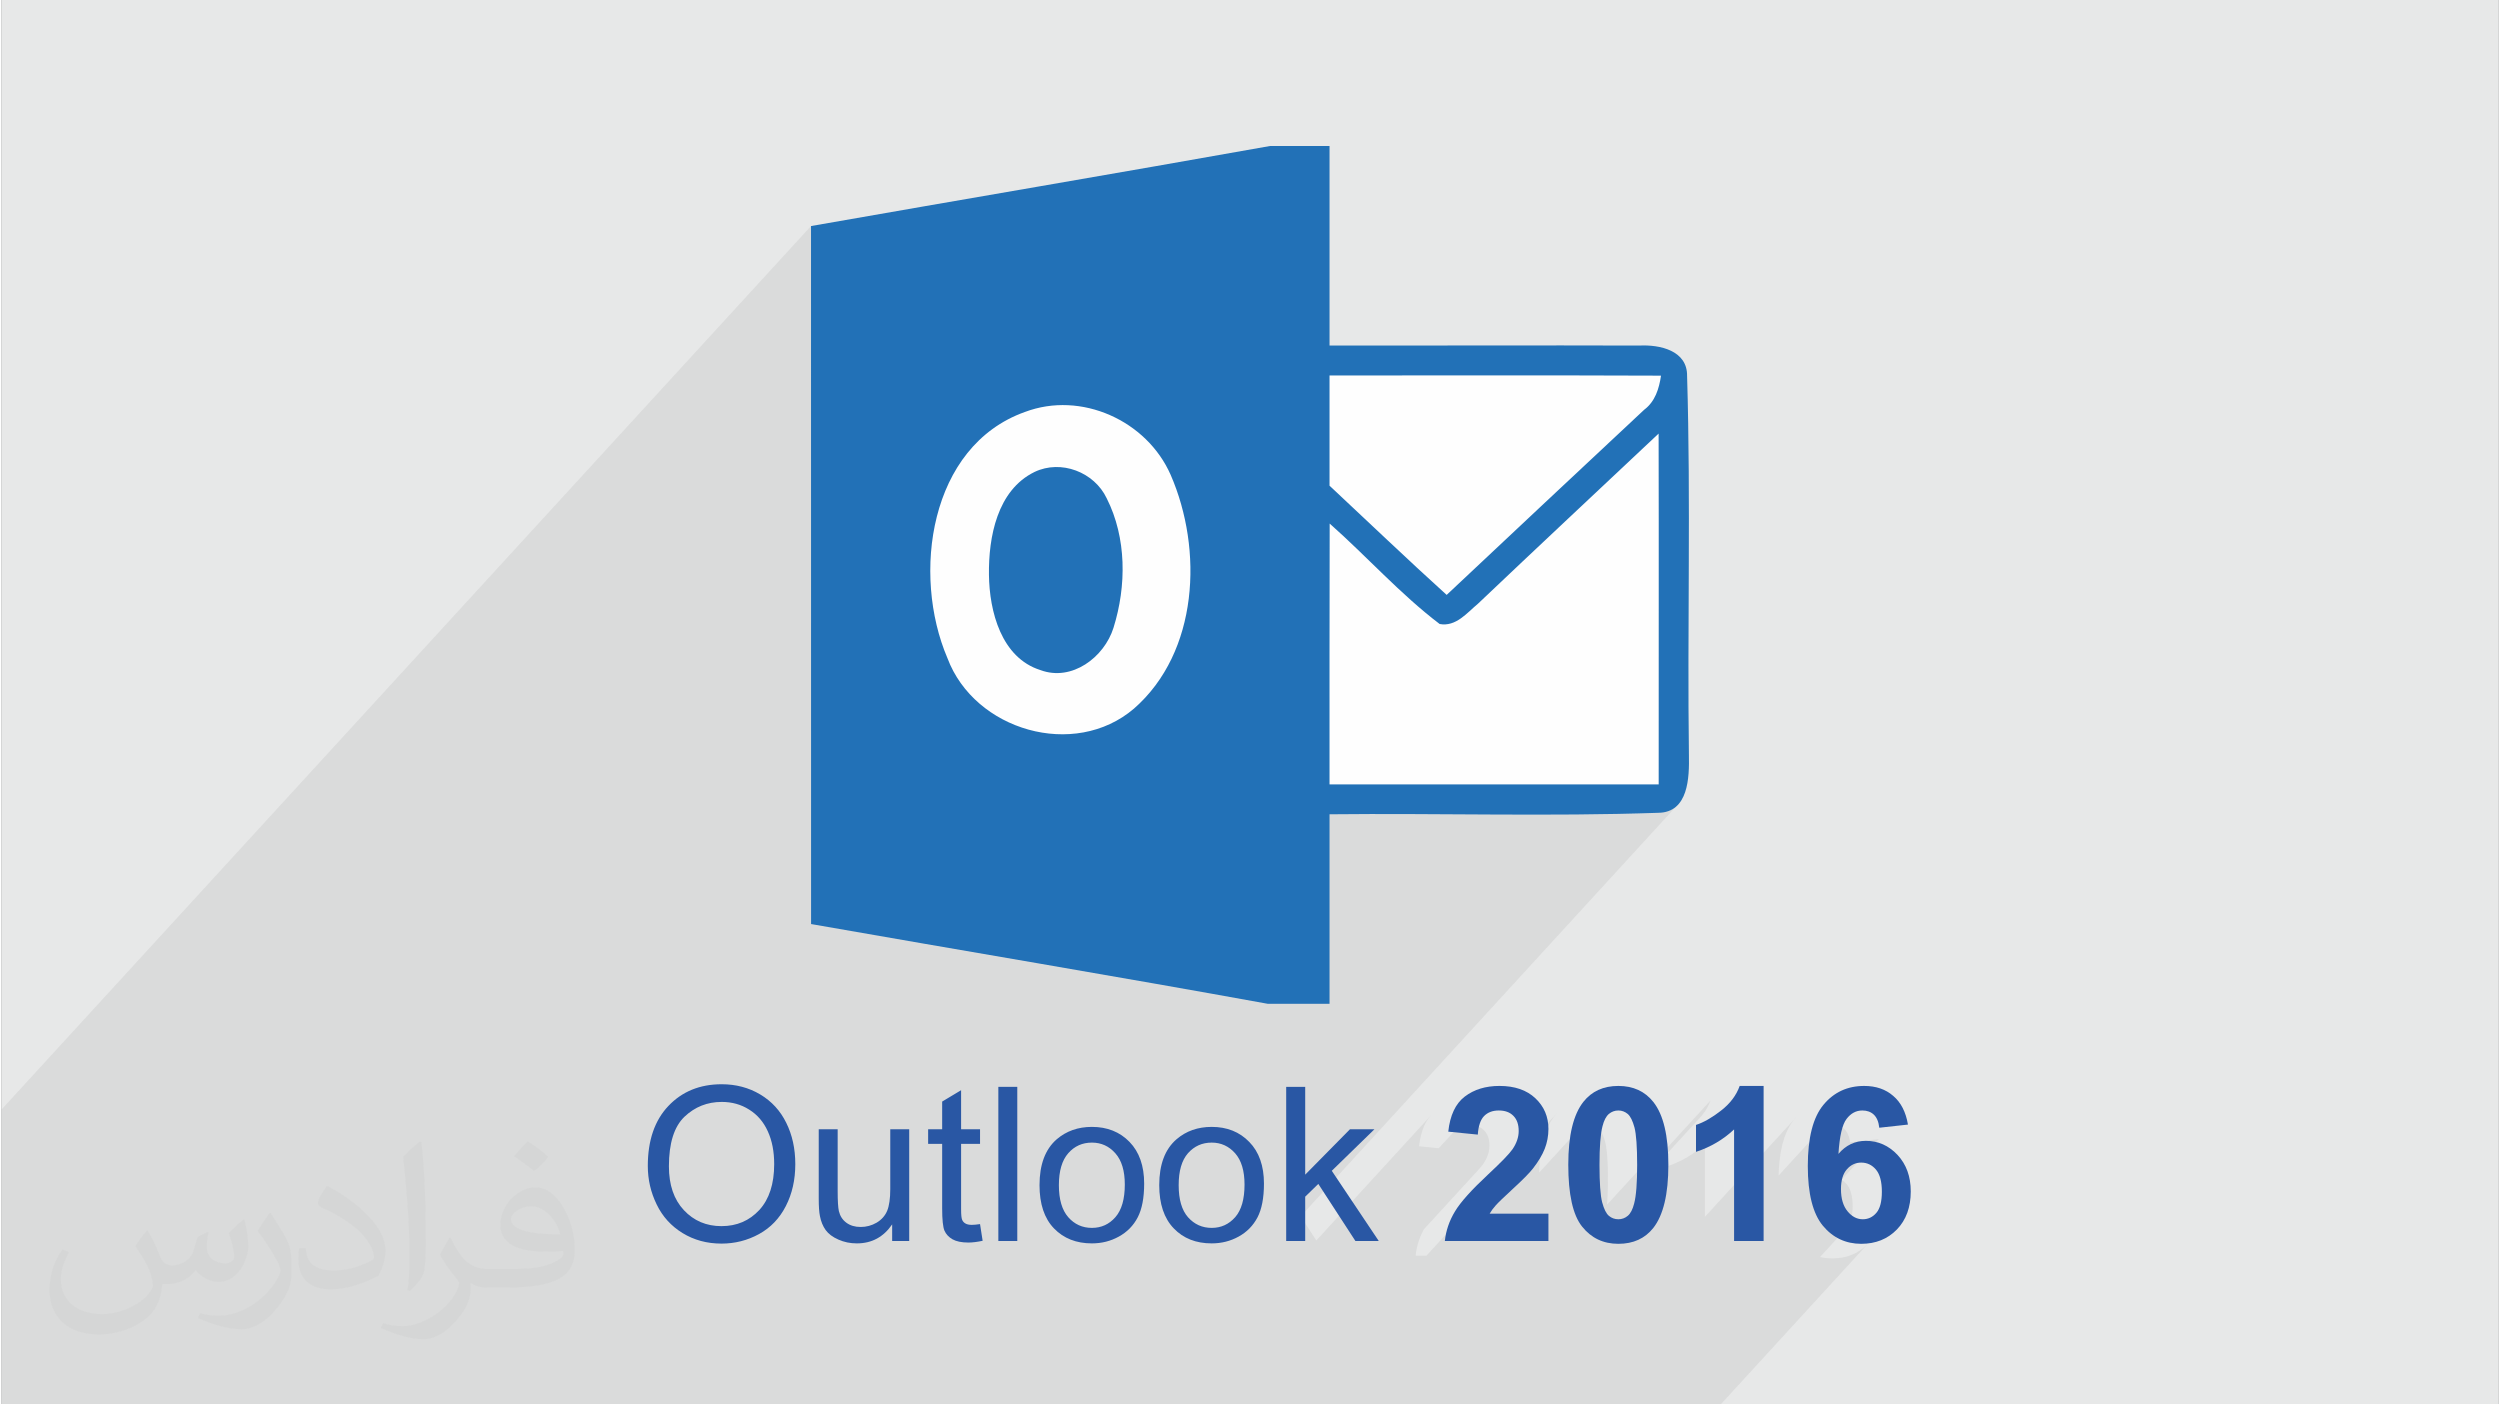
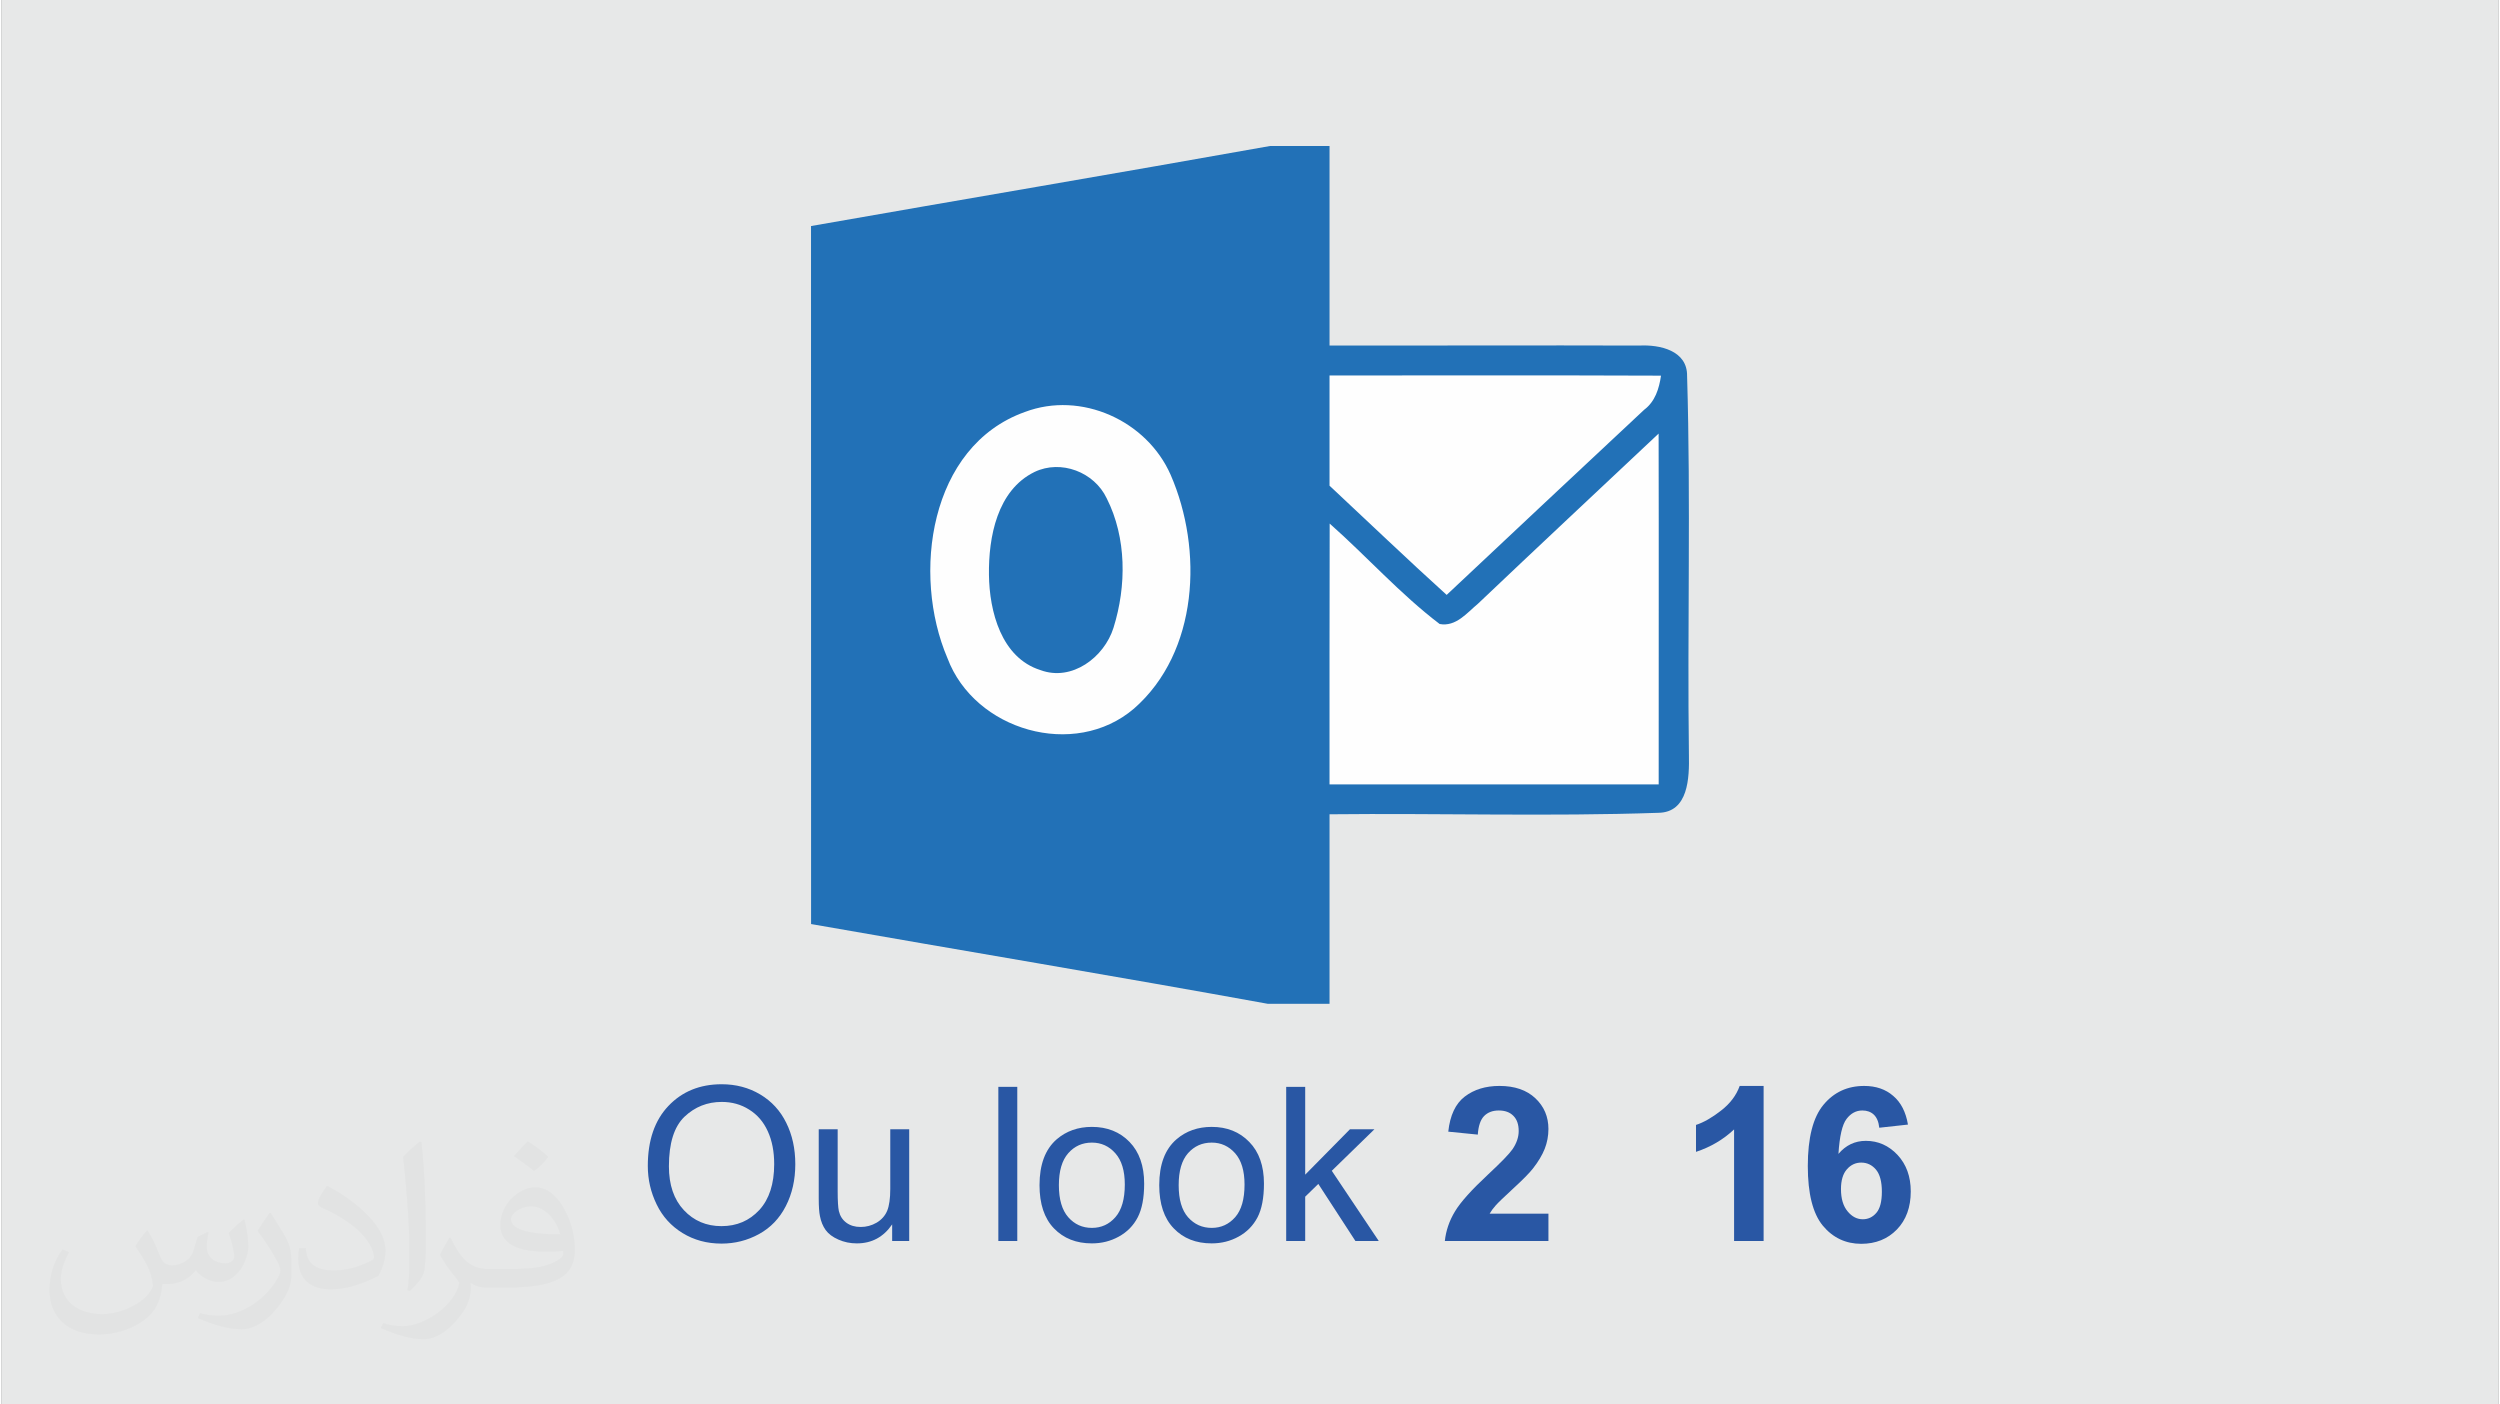
<svg xmlns="http://www.w3.org/2000/svg" xml:space="preserve" width="356px" height="200px" version="1.0" shape-rendering="geometricPrecision" text-rendering="geometricPrecision" image-rendering="optimizeQuality" fill-rule="evenodd" clip-rule="evenodd" viewBox="0 0 35600 20025">
  <rect x="0" y="0" width="35600" height="20025" fill="#808080" stroke="none" />
  <g id="__x0023_Layer_x0020_1">
    <g id="_1383663021216">
      <path fill="#E7E8E8" d="M0 0l35600 0 0 20025 -35600 0 0 -20025z" />
-       <path fill="#373435" fill-opacity="0.078" d="M10943 20025l282 0 123 0 276 0 76 0 150 0 270 0 699 0 237 0 152 0 199 0 152 0 141 0 240 0 976 0 350 0 261 0 119 0 20 0 21 0 65 0 139 0 64 0 110 0 160 0 380 0 232 0 104 0 203 0 130 0 22 0 645 0 49 0 226 0 155 0 106 0 52 0 365 0 799 0 588 0 113 0 74 0 29 0 135 0 250 0 137 0 816 0 506 0 6 0 343 0 1 0 70 0 170 0 81 0 286 0 703 0 509 0 2095 -2287 -51 48 -55 42 -58 35 -62 28 -65 23 -69 16 -72 9 -76 4 -81 -5 -78 -12 -11 -3 367 -401 20 -21 18 -25 16 -29 13 -32 11 -35 9 -40 6 -43 4 -47 1 -50 -1 -52 -4 -48 -7 -45 -9 -41 -12 -38 -14 -34 -17 -30 -20 -27 -22 -24 -23 -20 -24 -17 -5 -3 530 -579 -409 45 -4 -30 -6 -28 -8 -27 -9 -24 -10 -22 -12 -20 -14 -18 -15 -16 -16 -14 -17 -13 -19 -10 -20 -8 -21 -7 -22 -4 -23 -3 -25 -1 -33 2 -31 5 -30 10 -29 13 -28 16 -26 21 -25 24 -575 628 2 -74 11 -136 17 -125 25 -114 31 -104 39 -94 45 -82 52 -73 58 -62 -1332 1454 0 -1040 -59 52 -61 49 -64 45 -67 42 -69 39 -72 34 -74 32 -77 27 0 -179 447 -488 38 -41 35 -43 32 -45 27 -46 24 -48 20 -49 -623 680 0 -124 -852 929 2 -28 5 -72 3 -79 2 -87 1 -93 -1 -93 -1 -86 -3 -78 -5 -70 -5 -63 -7 -55 -7 -48 -9 -40 -10 -35 -11 -32 -11 -28 -12 -26 -12 -23 -13 -20 -14 -16 -14 -14 -15 -12 -15 -10 -16 -8 -17 -7 -17 -5 -17 -4 -18 -3 -19 0 -18 0 -18 3 -18 4 -17 5 -16 7 -16 8 -16 10 -15 12 -14 13 -563 615 1 -56 10 -139 17 -128 24 -118 30 -106 37 -96 44 -85 51 -74 46 -53 -1867 2039 -155 0 7 -56 11 -54 13 -54 17 -53 19 -52 23 -52 25 -51 2 -3 770 -840 33 -37 26 -32 20 -26 20 -33 18 -32 15 -33 12 -32 10 -32 6 -32 4 -33 2 -32 -1 -34 -4 -32 -6 -30 -8 -28 -11 -26 -13 -24 -15 -22 -18 -20 -20 -18 -21 -16 -24 -13 -25 -10 -27 -9 -28 -5 -31 -4 -32 -1 -32 1 -31 4 -28 6 -28 9 -25 11 -24 14 -22 16 -20 19 -229 250 -281 -28 12 -84 17 -78 22 -72 26 -66 32 -59 37 -53 42 -48 -1652 1803 -224 -344 5350 -5840 -108 62 -144 24 -146 5 -147 4 -81 2 381 -416 0 -156 0 -157 0 -156 0 -156 0 -156 0 -157 0 -156 0 -156 0 -157 0 -156 0 -156 0 -157 0 -156 0 -156 0 -157 0 -156 1 -156 0 -157 0 -156 0 -156 0 -156 0 -157 0 -156 -1 -156 0 -157 0 -156 0 -156 0 -157 0 -156 -1 -156 0 -156 0 -157 -161 152 -162 151 -161 152 -161 151 -161 151 -161 152 -161 151 -162 152 -161 151 -161 152 -161 152 -161 151 -160 152 -161 152 -160 152 -161 152 -59 52 -60 55 -62 54 -64 49 -68 41 -72 29 -30 6 2839 -3098 45 -53 38 -56 31 -62 25 -64 20 -67 15 -68 12 -70 -148 0 -148 -1 -147 -1 -148 0 -148 0 -147 0 -148 -1 -148 0 -147 0 -148 0 -148 0 -147 0 -148 0 -148 0 -147 0 -148 0 -148 0 -147 0 -148 0 -148 0 -147 0 -148 0 -148 0 -147 0 -148 1 -148 0 -147 0 -148 0 -148 0 -147 0 -148 0 -148 -1 -2032 2218 -30 -165 -55 -219 -67 -211 -81 -205 -71 -141 -83 -132 -95 -123 -106 -114 -116 -102 -125 -92 -132 -81 -138 -68 -144 -55 -148 -43 -152 -28 -154 -15 -154 1 -155 16 -154 31 -152 49 -243 107 -217 135 -193 161 -167 184 -2229 2432 0 -73 0 -311 0 -311 0 -311 0 -311 0 -311 0 -311 0 -311 0 -311 0 -311 0 -311 0 -310 0 -311 0 -311 0 -311 0 -311 0 -311 0 -311 0 -311 -11541 12596 0 4206 1342 0 282 0 833 0 783 0 1285 0 693 0 48 0 115 0 111 0 260 0 70 0 1250 0 356 0 401 0 208 0 376 0 436 0 379 0 162 0 191 0 8 0 191 0 56 0 62 0 153 0 68 0 10 0 91 0 89 0 12 0 15 0 100 0 143 0 11 0 353 0z" />
      <g>
        <g>
          <path fill="#2271B7" d="M18084 2082l850 0c0,949 0,1896 0,2845 1474,2 2945,-5 4417,0 290,-15 687,69 681,435 54,1799 2,3602 26,5402 6,319 -4,821 -438,825 -1560,54 -3124,4 -4686,21 0,900 0,1802 0,2702l-881 0c-2168,-394 -4341,-756 -6511,-1137 -1,-3318 -1,-6636 -1,-9952 2181,-383 4363,-752 6543,-1141z" />
          <path fill="#FEFEFE" d="M18934 5353c1576,2 3150,-4 4726,3 -27,186 -84,370 -241,487 -941,877 -1877,1759 -2815,2639 -565,-511 -1114,-1038 -1670,-1557 0,-525 0,-1048 0,-1572z" />
          <path fill="#FEFEFE" d="M14590 5874c802,-303 1739,122 2079,897 464,1067 398,2526 -523,3332 -849,727 -2273,313 -2660,-720 -509,-1190 -261,-3021 1104,-3509z" />
          <path fill="#FEFEFE" d="M21050 8608c855,-812 1717,-1618 2576,-2426 4,1667 0,3335 1,5002 -1564,0 -3128,0 -4693,0 0,-1240 -1,-2480 2,-3719 530,469 1005,1004 1568,1432 232,43 388,-158 546,-289z" />
          <path fill="#2271B7" d="M14728 6729c378,-181 852,2 1029,376 285,564 283,1250 97,1845 -132,422 -594,771 -1042,604 -559,-176 -728,-839 -734,-1358 -7,-538 117,-1207 650,-1467z" />
        </g>
        <path fill="#2957A4" fill-rule="nonzero" d="M9214 16624c0,-364 98,-650 294,-856 196,-206 449,-309 759,-309 203,0 386,48 549,145 163,97 287,232 372,405 86,173 129,370 129,589 0,223 -45,423 -135,598 -90,176 -218,309 -382,399 -166,91 -344,136 -535,136 -207,0 -392,-50 -555,-150 -163,-100 -287,-236 -370,-409 -84,-172 -126,-355 -126,-548zm301 5c0,265 71,473 213,625 142,152 321,228 536,228 219,0 398,-77 540,-230 141,-154 212,-372 212,-654 0,-179 -30,-335 -91,-468 -60,-133 -148,-236 -265,-309 -116,-74 -247,-110 -392,-110 -205,0 -382,70 -531,211 -148,142 -222,377 -222,707z" />
        <path id="1" fill="#2957A4" fill-rule="nonzero" d="M12698 17694l0 -237c-124,181 -291,271 -504,271 -94,0 -181,-18 -262,-54 -82,-36 -142,-81 -182,-136 -39,-54 -67,-121 -82,-200 -11,-53 -17,-137 -17,-251l0 -986 270 0 0 881c0,141 6,236 17,285 17,71 52,126 108,167 54,40 122,60 203,60 81,0 156,-20 227,-61 71,-42 121,-99 151,-170 29,-71 44,-175 44,-310l0 -852 270 0 0 1593 -243 0z" />
-         <path id="2" fill="#2957A4" fill-rule="nonzero" d="M13951 17453l37 238c-75,16 -144,25 -203,25 -98,0 -173,-16 -228,-47 -53,-31 -91,-72 -113,-122 -22,-51 -33,-157 -33,-320l0 -918 -200 0 0 -208 200 0 0 -395 270 -162 0 557 270 0 0 208 -270 0 0 934c0,77 5,127 15,149 9,22 24,39 46,52 21,13 52,20 92,20 29,0 69,-4 117,-11z" />
        <path id="3" fill="#2957A4" fill-rule="nonzero" d="M14212 17694l0 -2198 270 0 0 2198 -270 0z" />
        <path id="4" fill="#2957A4" fill-rule="nonzero" d="M14799 16897c0,-294 82,-512 246,-654 137,-117 304,-176 501,-176 218,0 398,71 537,215 138,142 208,341 208,593 0,204 -31,365 -92,482 -61,118 -151,209 -269,274 -117,65 -245,97 -384,97 -223,0 -403,-71 -541,-214 -138,-143 -206,-349 -206,-617zm276 1c0,203 45,356 134,457 89,101 201,152 337,152 134,0 246,-51 335,-153 89,-102 134,-257 134,-465 0,-196 -45,-345 -135,-446 -89,-101 -201,-152 -334,-152 -136,0 -248,50 -337,151 -89,101 -134,253 -134,456z" />
        <path id="5" fill="#2957A4" fill-rule="nonzero" d="M16506 16897c0,-294 82,-512 247,-654 136,-117 304,-176 501,-176 218,0 397,71 536,215 139,142 209,341 209,593 0,204 -31,365 -92,482 -62,118 -151,209 -269,274 -117,65 -246,97 -384,97 -224,0 -404,-71 -541,-214 -138,-143 -207,-349 -207,-617zm277 1c0,203 44,356 133,457 90,101 202,152 338,152 134,0 245,-51 335,-153 89,-102 133,-257 133,-465 0,-196 -45,-345 -134,-446 -90,-101 -201,-152 -334,-152 -136,0 -248,50 -338,151 -89,101 -133,253 -133,456z" />
        <path id="6" fill="#2957A4" fill-rule="nonzero" d="M18316 17694l0 -2198 271 0 0 1252 638 -647 349 0 -608 592 670 1001 -333 0 -529 -814 -187 182 0 632 -271 0z" />
        <path id="7" fill="#2957A4" fill-rule="nonzero" d="M22055 17304l0 390 -1477 0c16,-148 64,-289 144,-421 79,-133 238,-309 473,-528 190,-177 306,-298 349,-361 58,-86 87,-172 87,-258 0,-94 -25,-166 -76,-217 -50,-51 -119,-76 -208,-76 -88,0 -158,27 -210,80 -51,53 -81,141 -89,264l-421 -42c25,-232 103,-399 235,-500 132,-101 297,-152 495,-152 217,0 388,59 512,176 124,117 186,263 186,438 0,99 -18,193 -53,283 -36,90 -92,184 -169,282 -51,65 -144,159 -277,281 -133,123 -218,204 -253,244 -36,40 -64,79 -86,117l838 0z" />
-         <path id="8" fill="#2957A4" fill-rule="nonzero" d="M23052 15483c212,0 379,77 499,229 143,180 214,480 214,897 0,417 -72,717 -215,899 -120,151 -286,226 -498,226 -214,0 -387,-82 -518,-247 -131,-165 -196,-459 -196,-882 0,-415 72,-714 216,-896 119,-150 285,-226 498,-226zm0 350c-51,0 -96,17 -135,49 -39,33 -70,91 -91,175 -29,110 -43,294 -43,552 0,259 13,437 38,533 26,97 58,162 97,194 39,32 83,48 134,48 50,0 95,-16 134,-49 39,-32 70,-91 91,-175 29,-108 43,-292 43,-551 0,-258 -13,-436 -38,-533 -26,-96 -58,-161 -97,-194 -39,-32 -83,-49 -133,-49z" />
        <path id="9" fill="#2957A4" fill-rule="nonzero" d="M25123 17694l-421 0 0 -1591c-153,144 -334,251 -543,320l0 -384c110,-36 229,-104 358,-205 129,-100 217,-217 265,-351l341 0 0 2211z" />
        <path id="10" fill="#2957A4" fill-rule="nonzero" d="M27181 16034l-409 45c-9,-84 -35,-146 -77,-186 -42,-40 -97,-60 -164,-60 -89,0 -164,40 -225,120 -62,80 -100,246 -116,499 105,-124 235,-186 391,-186 175,0 326,67 452,201 125,135 188,308 188,520 0,225 -66,407 -198,543 -132,136 -302,204 -508,204 -222,0 -405,-87 -548,-259 -142,-173 -214,-456 -214,-850 0,-404 75,-695 224,-874 149,-179 342,-268 580,-268 167,0 305,47 414,142 110,93 180,230 210,409zm-955 920c0,137 32,243 95,318 62,75 134,112 216,112 77,0 142,-31 194,-92 52,-61 78,-161 78,-301 0,-143 -28,-248 -84,-315 -56,-66 -126,-100 -210,-100 -81,0 -149,32 -205,96 -56,64 -84,158 -84,282z" />
      </g>
      <path fill="#373435" fill-opacity="0.031" d="M2082 17547c68,103 112,202 155,312 32,64 49,183 199,183 44,0 107,-14 163,-45 63,-33 111,-83 136,-159l60 -202 146 -72 10 10c-20,76 -25,149 -25,206 0,169 146,233 262,233 68,0 129,-33 129,-95 0,-80 -34,-216 -78,-338 68,-68 136,-136 214,-192l12 7c34,144 53,286 53,381 0,93 -41,196 -75,264 -70,132 -194,237 -344,237 -114,0 -241,-57 -328,-163l-5 0c-82,102 -208,194 -412,194l-63 0c-10,134 -39,229 -83,314 -121,237 -480,404 -818,404 -470,0 -706,-272 -706,-633 0,-223 73,-431 185,-578l92 38c-70,133 -116,261 -116,385 0,338 274,499 592,499 293,0 657,-187 723,-404 -25,-237 -114,-349 -250,-565 41,-72 94,-144 160,-221l12 0zm5421 -1274l0 0c99,62 196,136 291,220 -53,75 -119,143 -201,202 -95,-76 -190,-142 -287,-212 66,-74 131,-146 197,-210zm51 926l0 0c-160,0 -291,105 -291,183 0,167 320,219 703,217 -48,-196 -216,-400 -412,-400zm-359 895l0 0c208,0 390,-6 529,-41 155,-40 286,-118 286,-172 0,-14 0,-31 -5,-45 -87,8 -187,8 -274,8 -281,0 -498,-64 -582,-222 -22,-44 -37,-93 -37,-149 0,-153 66,-303 182,-406 97,-85 204,-138 313,-138 197,0 354,158 464,408 60,136 102,293 102,491 0,132 -37,243 -119,326 -153,148 -435,204 -867,204l-196 0 -51 0c-107,0 -184,-19 -245,-66l-10 0c3,25 5,49 5,72 0,97 -32,221 -97,320 -192,286 -400,410 -580,410 -182,0 -405,-70 -606,-161l36 -70c65,27 155,45 279,45 325,0 752,-313 805,-618 -12,-25 -33,-58 -65,-93 -95,-113 -155,-208 -211,-307 48,-95 92,-171 133,-240l17 -2c139,283 265,446 546,446l44 0 204 0zm-1408 299l0 0 31 14c141,-132 207,-218 214,-332 12,-91 17,-214 17,-340 0,-481 -12,-1002 -63,-1452l-22 -6c-75,58 -170,144 -238,218 39,357 88,906 88,1283l0 202c0,136 -3,283 -27,413zm-1449 -596l0 0 -95 0c-12,66 -12,117 -12,150 0,306 189,436 466,436 228,0 459,-83 674,-192 64,-112 102,-233 102,-361 0,-173 -92,-332 -240,-489 -162,-171 -383,-324 -580,-427l-19 2c-56,76 -124,184 -124,235 0,25 19,52 78,77 172,74 356,185 495,311 143,134 228,281 228,392 0,16 -17,35 -49,49 -177,85 -337,134 -526,134 -304,0 -391,-140 -398,-317zm-501 -503l0 0 -14 -2c-61,84 -117,169 -173,257 107,138 204,289 292,454 14,35 34,74 34,109 0,23 -8,56 -27,91 -160,305 -510,555 -852,557 -107,0 -194,-17 -269,-37l-27 70c238,103 444,159 624,159 121,0 252,-56 400,-188 189,-194 306,-390 306,-573l0 -227c0,-177 -58,-289 -121,-392l-173 -278z" />
    </g>
  </g>
</svg>